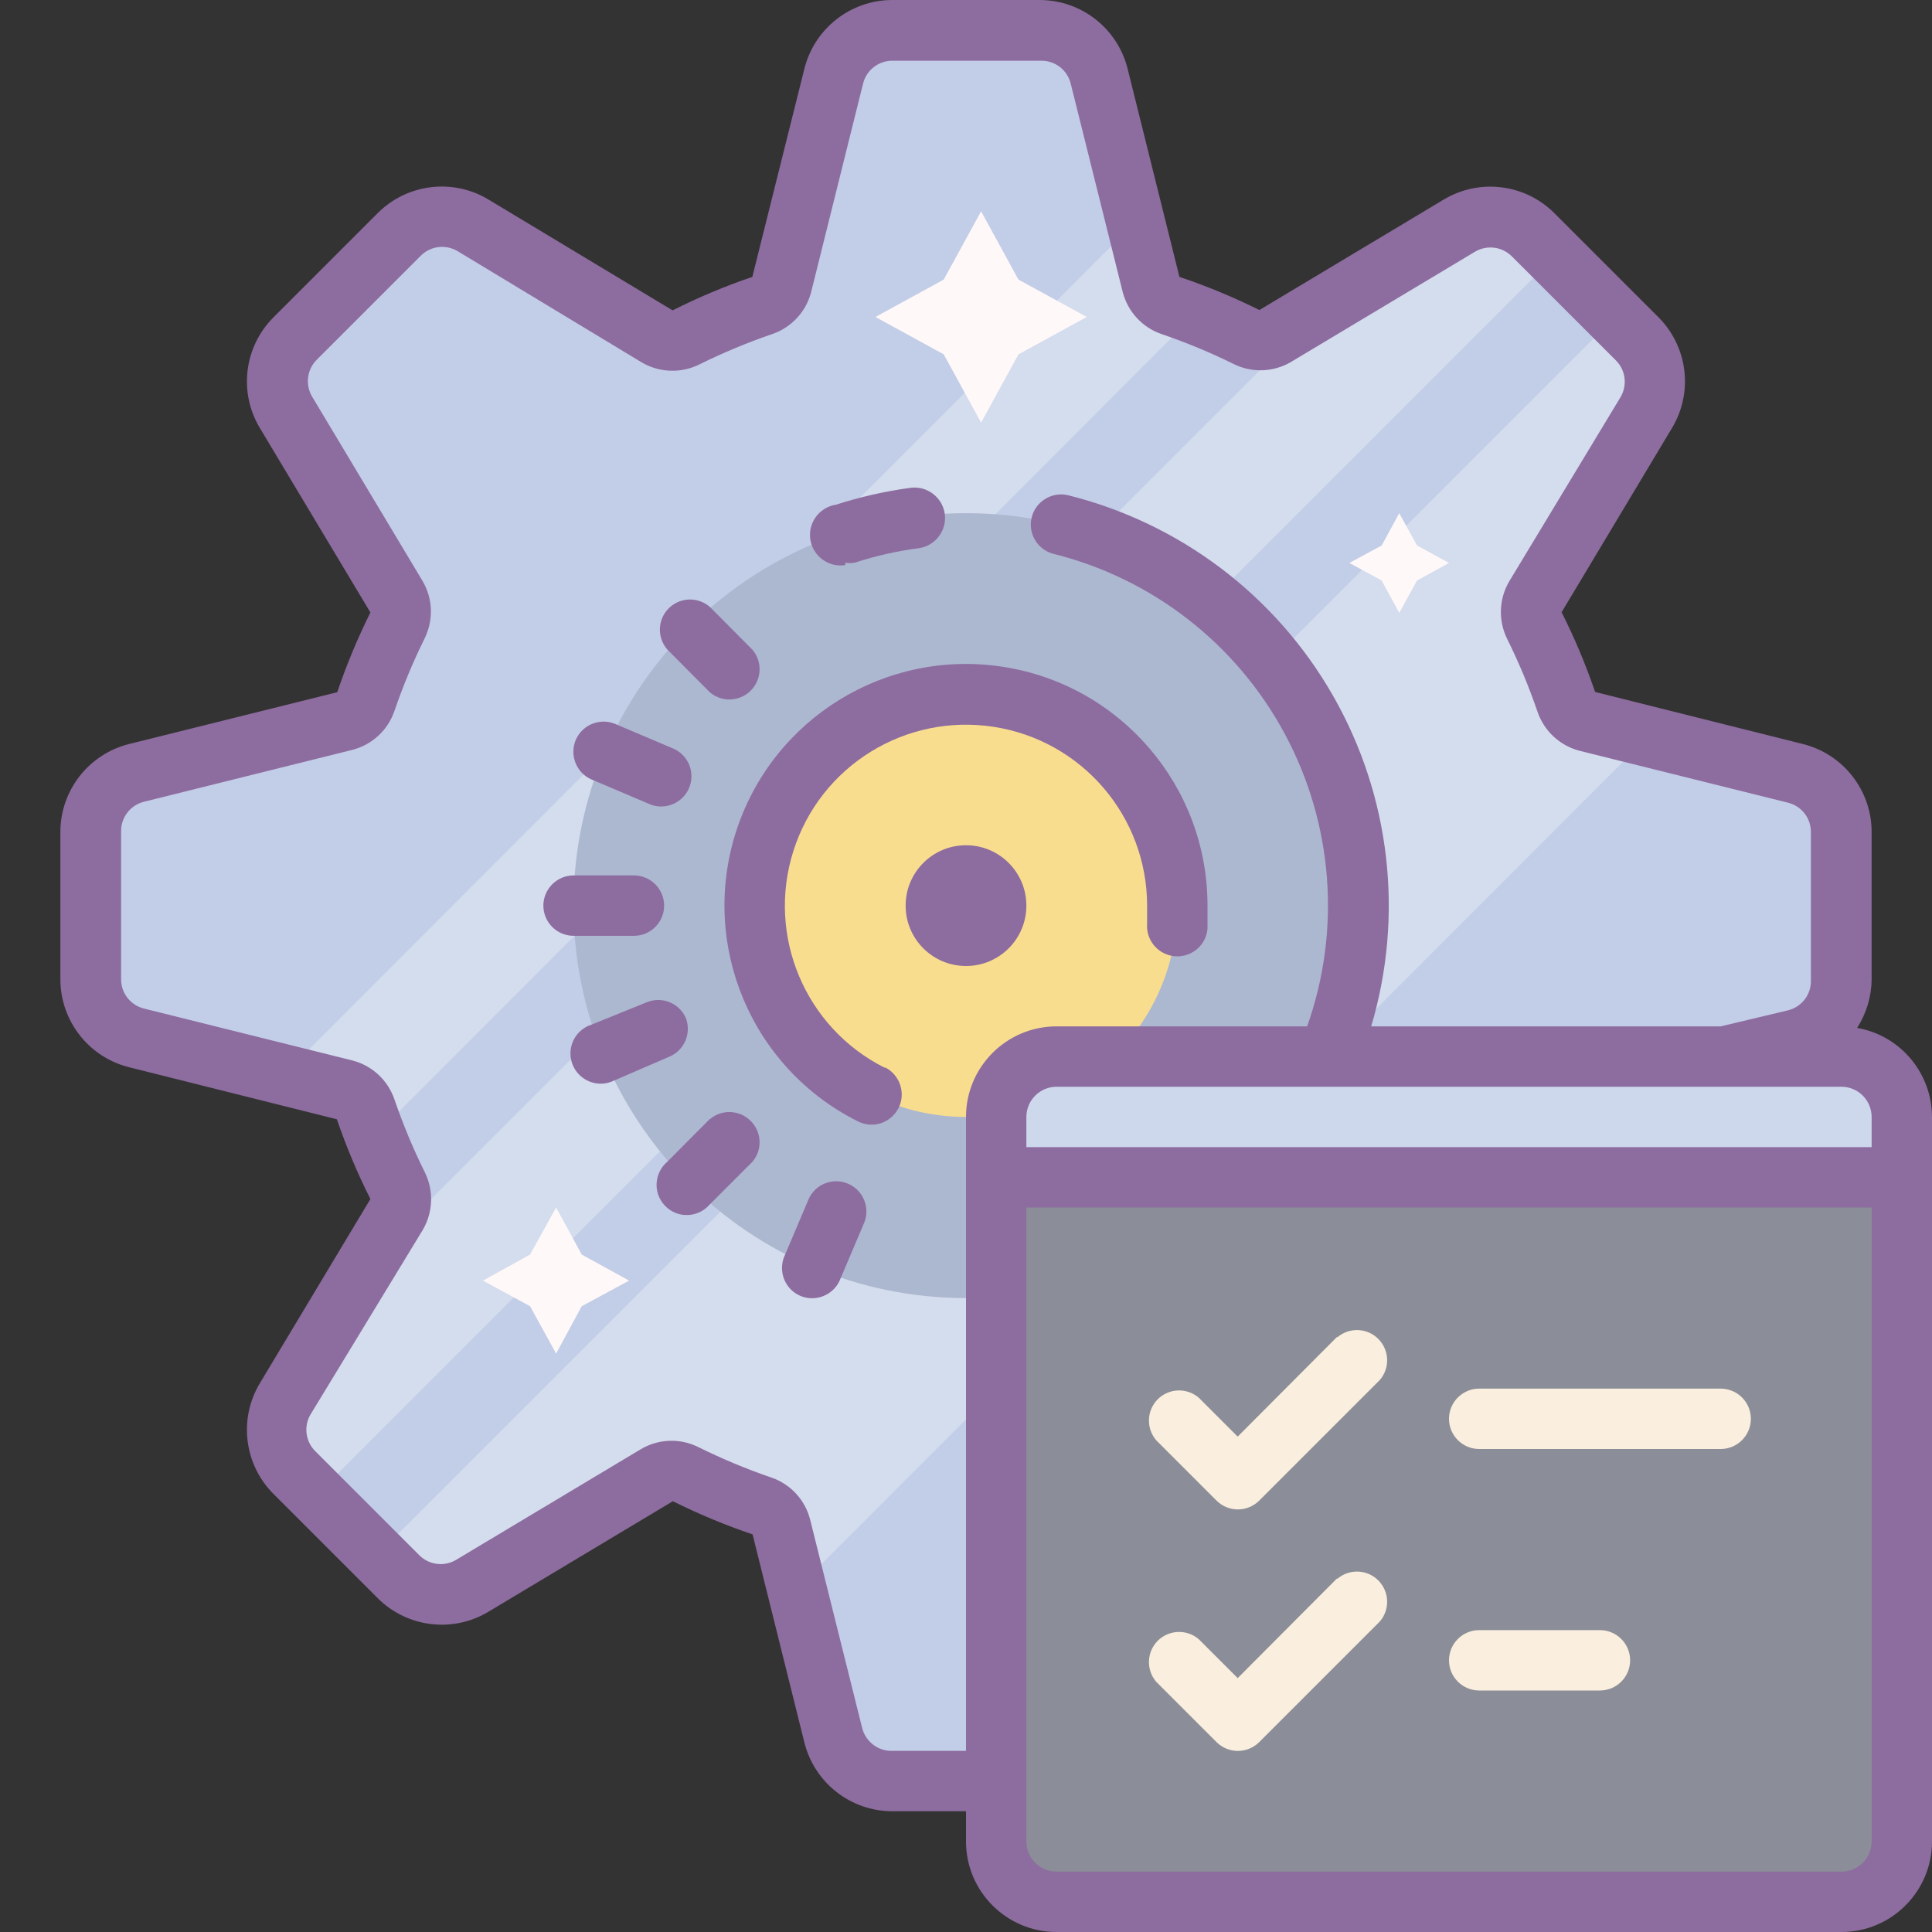
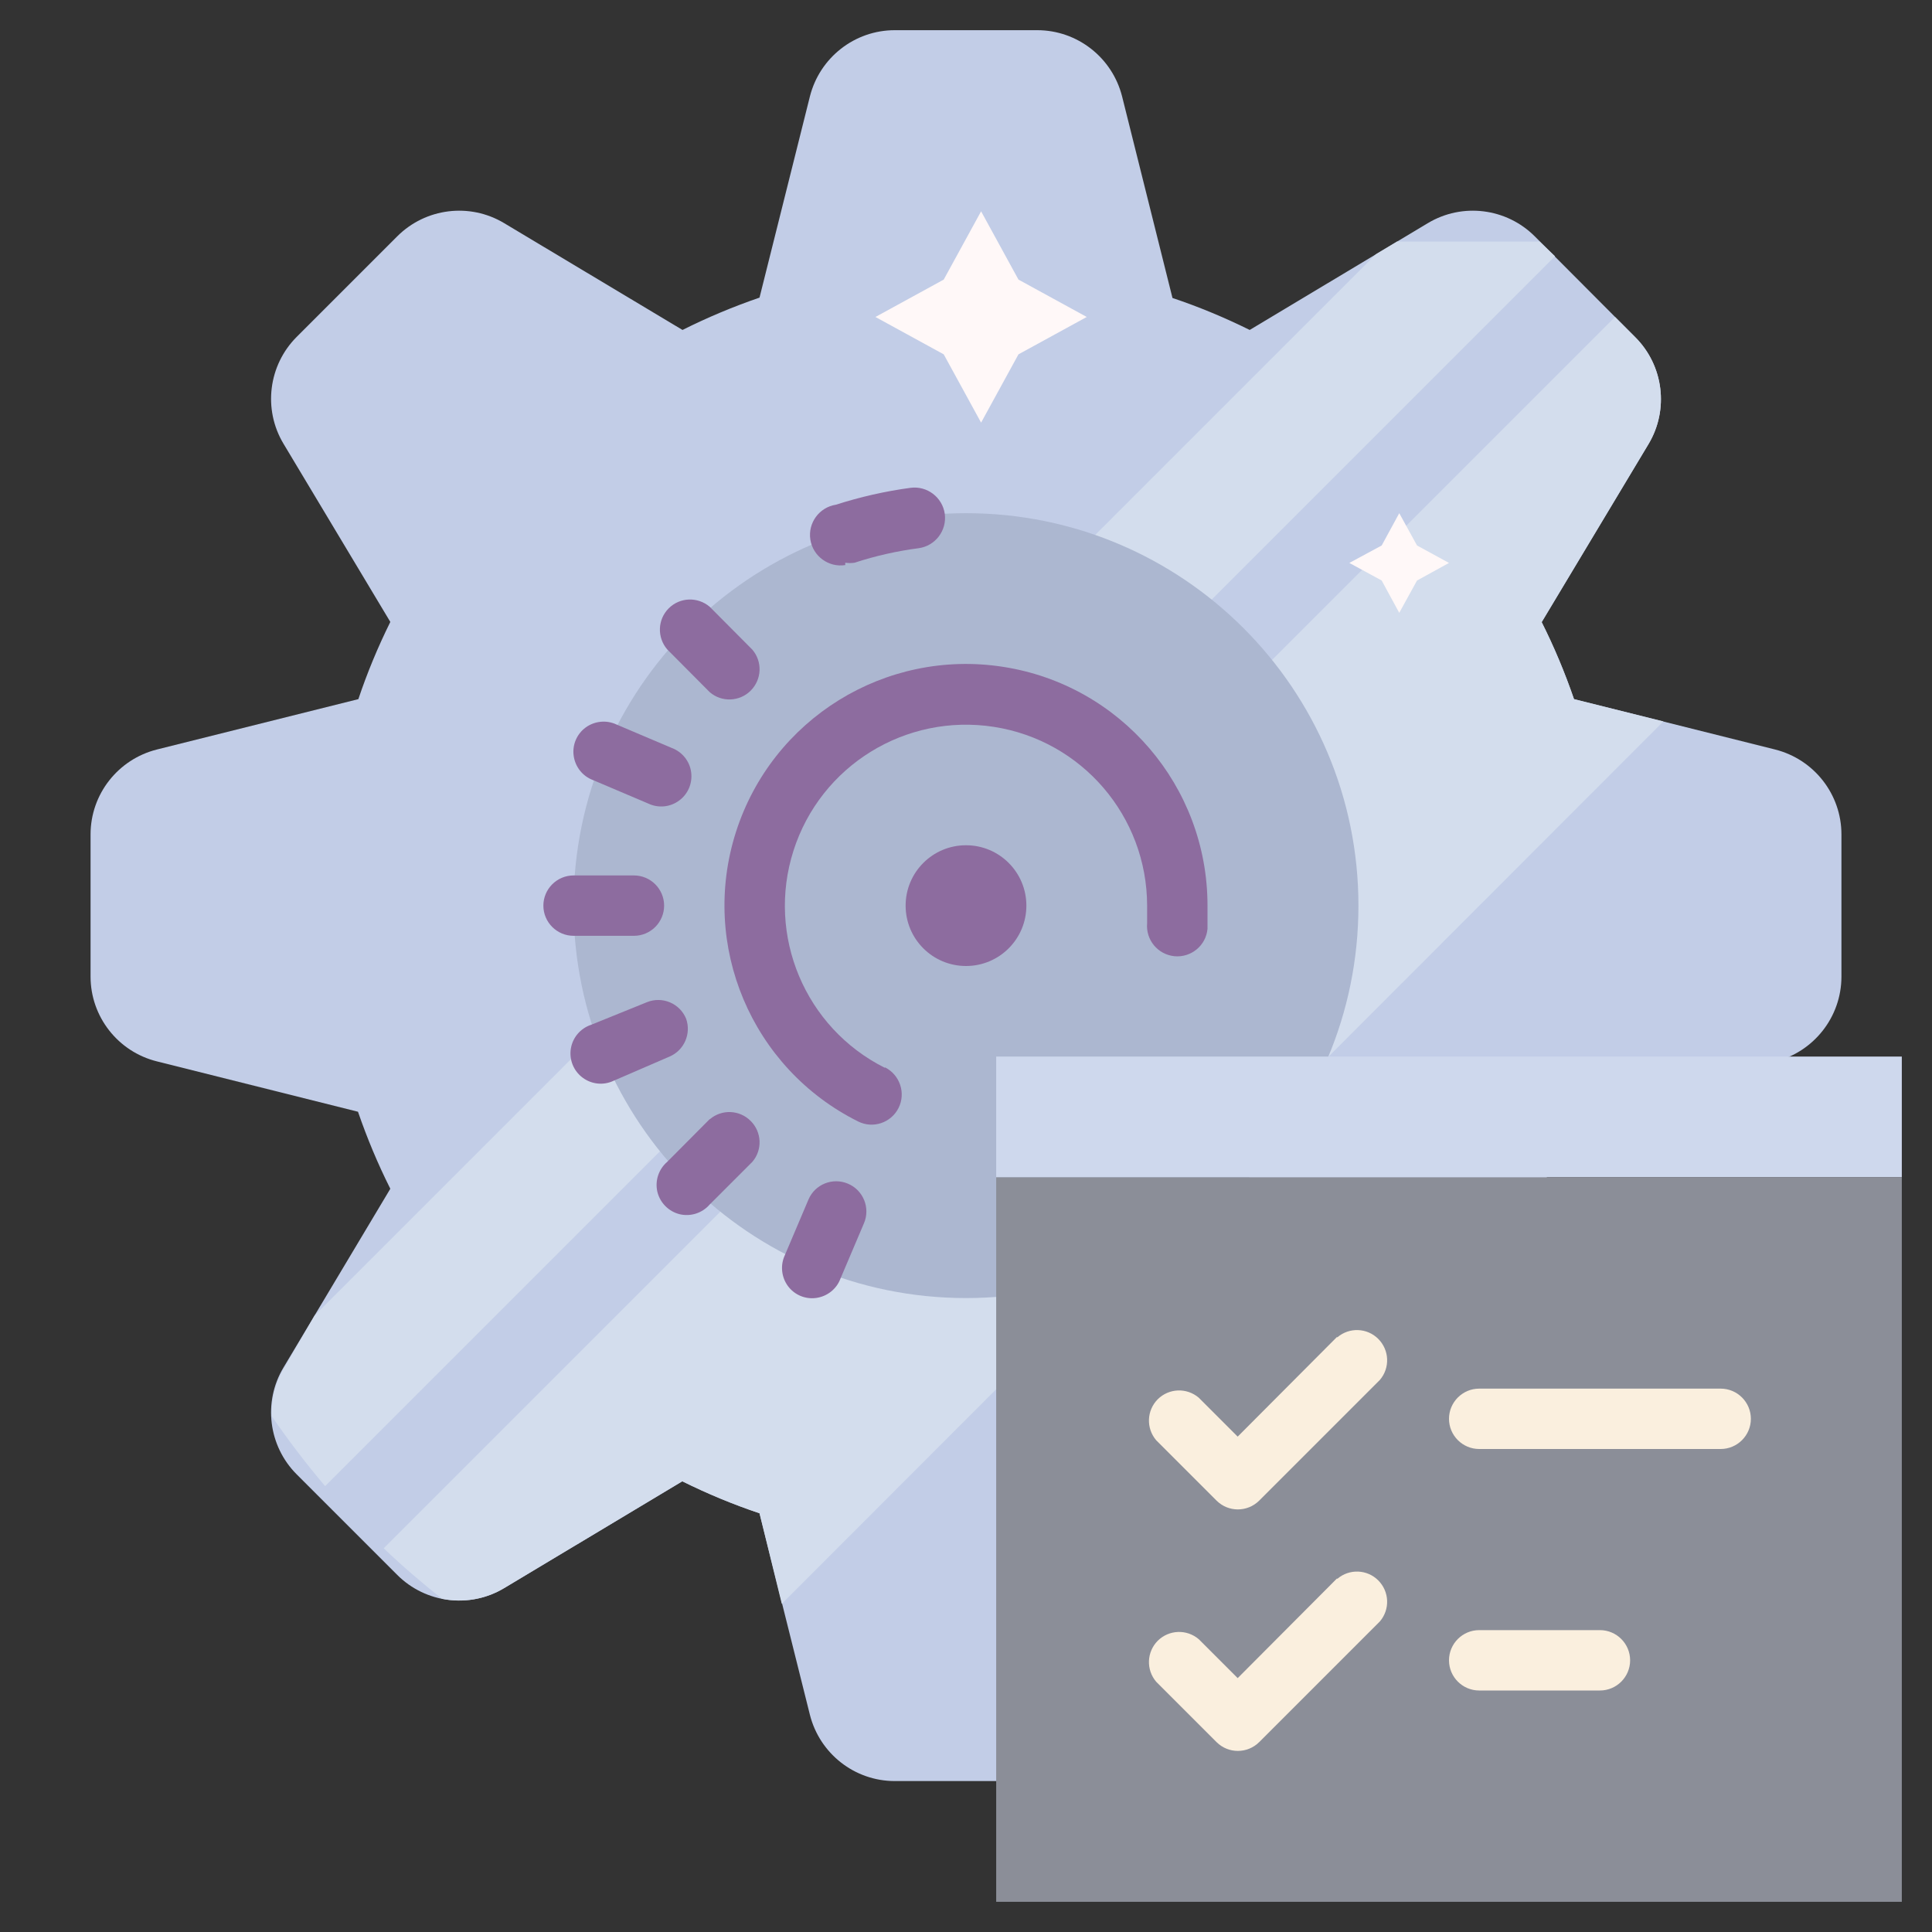
<svg xmlns="http://www.w3.org/2000/svg" viewBox="0 0 64 64" version="1.1" width="64px" height="64px">
  <rect x="0" y="0" width="64" height="64" fill="#333333" stroke="none" />
  <g id="surface1">
    <path style=" fill:#C2CDE7;" d="M 58.801 24.828 L 52.141 23.16 C 51.84 22.285 51.484 21.434 51.07 20.609 L 54.609 14.711 C 55.293 13.57 55.109 12.109 54.172 11.172 L 50.84 7.828 C 49.902 6.891 48.441 6.707 47.301 7.391 L 41.398 10.93 C 40.57 10.52 39.715 10.164 38.84 9.871 L 37.172 3.199 C 36.848 1.91 35.691 1 34.359 1 L 29.641 1 C 28.309 1 27.152 1.91 26.828 3.199 L 25.16 9.859 C 24.285 10.16 23.434 10.516 22.609 10.93 L 16.699 7.391 C 15.559 6.707 14.098 6.891 13.16 7.828 L 9.828 11.16 C 8.891 12.098 8.707 13.559 9.391 14.699 L 12.93 20.602 C 12.52 21.43 12.164 22.285 11.871 23.16 L 5.199 24.828 C 3.91 25.152 3 26.309 3 27.641 L 3 32.352 C 3 33.68 3.91 34.84 5.199 35.16 L 11.859 36.828 C 12.16 37.703 12.516 38.555 12.93 39.379 L 9.391 45.301 C 8.707 46.441 8.891 47.902 9.828 48.84 L 13.16 52.172 C 14.098 53.109 15.559 53.293 16.699 52.609 L 22.602 49.07 C 23.43 49.48 24.285 49.836 25.16 50.129 L 26.828 56.801 C 27.152 58.09 28.309 59 29.641 59 L 34.352 59 C 35.68 59 36.84 58.09 37.16 56.801 L 38.828 50.141 C 39.703 49.84 40.555 49.484 41.379 49.07 L 47.281 52.609 C 48.422 53.297 49.883 53.113 50.82 52.172 L 54.148 48.84 C 55.09 47.902 55.273 46.441 54.59 45.301 L 51.051 39.398 C 51.461 38.57 51.816 37.715 52.109 36.84 L 58.781 35.172 C 60.078 34.855 60.996 33.695 61 32.359 L 61 27.641 C 61 26.309 60.09 25.152 58.801 24.828 Z " />
    <path style=" fill:#D3DDED;" d="M 52.141 23.16 C 51.84 22.285 51.484 21.434 51.07 20.609 L 54.609 14.711 C 55.293 13.57 55.109 12.109 54.172 11.172 L 53.5 10.5 L 12.711 51.289 C 13.328 51.879 13.969 52.43 14.641 52.961 C 15.348 53.105 16.082 52.98 16.699 52.609 L 22.602 49.07 C 23.43 49.48 24.285 49.836 25.16 50.129 L 25.898 53.129 L 55.102 23.898 Z " />
    <path style=" fill:#D3DDED;" d="M 51.512 8.488 L 51 8 L 46.281 8 L 45.578 8.422 L 10.422 43.578 L 9.422 45.301 C 9.125 45.785 8.98 46.344 9 46.91 C 9.551 47.715 10.141 48.488 10.77 49.23 Z " />
-     <path style=" fill:#D3DDED;" d="M 38.84 9.859 L 38.102 6.859 L 8.898 36.102 L 11.898 36.84 C 12.012 37.148 12.129 37.469 12.262 37.781 L 39.781 10.219 C 39.469 10.09 39.148 10 38.84 9.859 Z " />
    <path style=" fill:#ACB7D0;" d="M 45 30 C 45 37.18 39.18 43 32 43 C 24.82 43 19 37.18 19 30 C 19 22.82 24.82 17 32 17 C 39.18 17 45 22.82 45 30 Z " />
-     <path style=" fill:#F9DD8F;" d="M 39 30 C 39 33.867 35.867 37 32 37 C 28.133 37 25 33.867 25 30 C 25 26.133 28.133 23 32 23 C 35.867 23 39 26.133 39 30 Z " />
    <path style=" fill:#FFF8F8;" d="M 32.5 7 L 33.738 9.262 L 36 10.5 L 33.738 11.738 L 32.5 14 L 31.262 11.738 L 29 10.5 L 31.262 9.262 Z " />
-     <path style=" fill:#FFF8F8;" d="M 18.422 40 L 19.27 41.559 L 20.84 42.422 L 19.27 43.27 L 18.422 44.84 L 17.559 43.27 L 16 42.422 L 17.559 41.559 Z " />
    <path style=" fill:#FFF8F8;" d="M 46.352 17 L 46.941 18.07 L 48 18.648 L 46.941 19.23 L 46.352 20.301 L 45.77 19.23 L 44.699 18.648 L 45.77 18.07 Z " />
    <path style=" fill:#CED8ED;" d="M 33 35 L 63 35 L 63 39 L 33 39 Z " />
    <path style=" fill:#8B8E98;" d="M 33 39 L 63 39 L 63 63 L 33 63 Z " />
    <path style=" fill:#8D6C9F;" d="M 21 31 C 21.551 31 22 30.551 22 30 C 22 29.449 21.551 29 21 29 L 19 29 C 18.449 29 18 29.449 18 30 C 18 30.551 18.449 31 19 31 Z " />
    <path style=" fill:#8D6C9F;" d="M 23.512 37.07 L 22.102 38.488 C 21.816 38.734 21.691 39.117 21.777 39.484 C 21.867 39.848 22.152 40.133 22.516 40.223 C 22.883 40.309 23.266 40.184 23.512 39.898 L 24.922 38.488 C 25.262 38.094 25.238 37.5 24.867 37.133 C 24.5 36.762 23.906 36.738 23.512 37.078 Z " />
    <path style=" fill:#8D6C9F;" d="M 23.512 22.93 C 23.906 23.27 24.5 23.246 24.867 22.879 C 25.238 22.508 25.262 21.918 24.922 21.52 L 23.512 20.102 C 23.113 19.762 22.523 19.781 22.152 20.152 C 21.781 20.523 21.762 21.113 22.102 21.512 Z " />
    <path style=" fill:#8D6C9F;" d="M 22.73 33.75 C 22.523 33.238 21.941 32.992 21.43 33.199 L 19.578 33.949 C 19.227 34.066 18.969 34.371 18.91 34.738 C 18.852 35.105 19 35.477 19.301 35.699 C 19.598 35.922 19.996 35.961 20.328 35.801 L 22.18 35 C 22.664 34.793 22.902 34.246 22.73 33.75 Z " />
    <path style=" fill:#8D6C9F;" d="M 28.09 39.211 C 27.582 38.996 26.996 39.23 26.781 39.738 L 26 41.578 C 25.844 41.91 25.883 42.301 26.098 42.598 C 26.316 42.895 26.676 43.047 27.039 42.996 C 27.402 42.945 27.711 42.703 27.84 42.359 L 28.621 40.52 C 28.836 40.012 28.598 39.426 28.09 39.211 Z " />
    <path style=" fill:#8D6C9F;" d="M 19.641 25.84 L 21.48 26.621 C 21.812 26.777 22.203 26.738 22.496 26.52 C 22.793 26.305 22.945 25.941 22.895 25.578 C 22.848 25.219 22.602 24.91 22.262 24.781 L 20.422 24 C 20.09 23.844 19.699 23.883 19.402 24.098 C 19.105 24.316 18.953 24.676 19.004 25.039 C 19.055 25.402 19.297 25.711 19.641 25.84 Z " />
    <path style=" fill:#8D6C9F;" d="M 29.309 35.371 C 26.668 34.047 25.387 30.992 26.285 28.18 C 27.184 25.363 30 23.625 32.922 24.078 C 35.844 24.531 37.996 27.043 38 30 C 38 30.199 38 30.395 38 30.578 C 37.949 31.133 38.352 31.621 38.906 31.676 C 39.457 31.727 39.949 31.324 40 30.77 C 40 30.512 40 30.262 40 29.988 C 39.996 26.047 37.125 22.695 33.23 22.09 C 29.332 21.484 25.578 23.809 24.379 27.562 C 23.18 31.316 24.895 35.387 28.422 37.148 C 28.914 37.398 29.516 37.199 29.766 36.703 C 30.012 36.211 29.812 35.609 29.32 35.359 Z " />
    <path style=" fill:#8D6C9F;" d="M 28 18.641 C 28.102 18.656 28.207 18.656 28.309 18.641 C 29 18.414 29.711 18.254 30.43 18.16 C 30.98 18.086 31.371 17.578 31.297 17.023 C 31.219 16.473 30.711 16.086 30.16 16.16 C 29.32 16.273 28.496 16.461 27.691 16.719 C 27.137 16.805 26.758 17.324 26.844 17.875 C 26.93 18.426 27.449 18.805 28 18.719 Z " />
    <path style=" fill:#8D6C9F;" d="M 34 30 C 34 31.105 33.105 32 32 32 C 30.895 32 30 31.105 30 30 C 30 28.895 30.895 28 32 28 C 33.105 28 34 28.895 34 30 Z " />
    <path style=" fill:#FAEFDE;" d="M 57 46 L 49 46 C 48.449 46 48 46.449 48 47 C 48 47.551 48.449 48 49 48 L 57 48 C 57.551 48 58 47.551 58 47 C 58 46.449 57.551 46 57 46 Z " />
    <path style=" fill:#FAEFDE;" d="M 53 54 L 49 54 C 48.449 54 48 54.449 48 55 C 48 55.551 48.449 56 49 56 L 53 56 C 53.551 56 54 55.551 54 55 C 54 54.449 53.551 54 53 54 Z " />
    <path style=" fill:#FAEFDE;" d="M 44.289 44.289 L 41 47.59 L 39.711 46.301 C 39.312 45.961 38.723 45.984 38.352 46.352 C 37.984 46.723 37.961 47.312 38.301 47.711 L 40.301 49.711 C 40.691 50.098 41.32 50.098 41.711 49.711 L 45.711 45.711 C 46.051 45.312 46.027 44.723 45.656 44.352 C 45.289 43.984 44.695 43.961 44.301 44.301 Z " />
    <path style=" fill:#FAEFDE;" d="M 44.289 52.289 L 41 55.59 L 39.711 54.301 C 39.312 53.961 38.723 53.984 38.352 54.352 C 37.984 54.723 37.961 55.312 38.301 55.711 L 40.301 57.711 C 40.691 58.098 41.32 58.098 41.711 57.711 L 45.711 53.711 C 46.051 53.312 46.027 52.723 45.656 52.352 C 45.289 51.984 44.695 51.961 44.301 52.301 Z " />
-     <path style=" fill:#8D6C9F;" d="M 61.52 34.051 C 61.828 33.57 61.996 33.012 62 32.441 L 62 27.559 C 62 26.184 61.062 24.984 59.73 24.648 L 52.84 22.922 C 52.531 22.016 52.16 21.133 51.73 20.281 L 55.391 14.172 C 56.098 12.992 55.91 11.484 54.941 10.512 L 51.488 7.059 C 50.516 6.09 49.008 5.902 47.828 6.609 L 41.719 10.27 C 40.863 9.844 39.977 9.477 39.07 9.172 L 37.352 2.27 C 37.016 0.938 35.816 0 34.441 0 L 29.559 0 C 28.184 0 26.984 0.938 26.648 2.27 L 24.922 9.172 C 24.016 9.48 23.133 9.852 22.281 10.281 L 16.18 6.609 C 15 5.898 13.484 6.086 12.512 7.059 L 9.059 10.512 C 8.086 11.484 7.898 13 8.609 14.18 L 12.27 20.289 C 11.844 21.145 11.477 22.027 11.172 22.93 L 4.27 24.648 C 2.938 24.984 2 26.184 2 27.559 L 2 32.441 C 2 33.816 2.938 35.016 4.27 35.352 L 11.16 37.078 C 11.469 37.984 11.84 38.867 12.27 39.719 L 8.609 45.82 C 7.898 47 8.086 48.516 9.059 49.488 L 12.512 52.941 C 13.484 53.914 15 54.102 16.18 53.391 L 22.289 49.73 C 23.145 50.156 24.027 50.523 24.93 50.828 L 26.648 57.73 C 26.984 59.062 28.184 60 29.559 60 L 32 60 L 32 61 C 32 62.656 33.344 64 35 64 L 61 64 C 62.656 64 64 62.656 64 61 L 64 37 C 63.996 35.547 62.953 34.301 61.52 34.051 Z M 62 37 L 62 38 L 34 38 L 34 37 C 34 36.449 34.449 36 35 36 L 61 36 C 61.551 36 62 36.449 62 37 Z M 29.559 58 C 29.09 58.016 28.672 57.695 28.559 57.238 L 26.84 50.352 C 26.676 49.688 26.184 49.156 25.539 48.941 C 24.719 48.66 23.918 48.324 23.141 47.941 C 22.531 47.633 21.805 47.66 21.219 48.012 L 15.109 51.672 C 14.719 51.906 14.215 51.844 13.891 51.52 L 10.441 48.07 C 10.117 47.746 10.055 47.242 10.289 46.852 L 14 40.75 C 14.348 40.164 14.375 39.441 14.07 38.828 C 13.684 38.051 13.352 37.25 13.07 36.43 C 12.855 35.789 12.328 35.297 11.672 35.129 L 4.77 33.41 C 4.312 33.297 3.996 32.879 4.012 32.41 L 4.012 27.559 C 3.996 27.09 4.312 26.672 4.77 26.559 L 11.672 24.84 C 12.328 24.672 12.855 24.184 13.07 23.539 C 13.352 22.719 13.684 21.918 14.07 21.141 C 14.363 20.539 14.34 19.828 14 19.25 L 10.34 13.141 C 10.105 12.746 10.168 12.246 10.488 11.922 L 13.941 8.469 C 14.266 8.145 14.766 8.086 15.16 8.32 L 21.25 12 C 21.836 12.348 22.559 12.375 23.172 12.07 C 23.949 11.684 24.75 11.352 25.57 11.07 C 26.211 10.855 26.703 10.328 26.871 9.672 L 28.59 2.77 C 28.703 2.312 29.121 1.996 29.59 2.012 L 34.469 2.012 C 34.941 1.996 35.355 2.312 35.469 2.77 L 37.191 9.672 C 37.359 10.328 37.848 10.855 38.488 11.07 C 39.312 11.352 40.113 11.684 40.891 12.07 C 41.484 12.355 42.18 12.328 42.75 12 L 48.859 8.34 C 49.254 8.105 49.754 8.168 50.078 8.488 L 53.531 11.941 C 53.855 12.266 53.914 12.766 53.68 13.16 L 50 19.25 C 49.652 19.836 49.625 20.559 49.93 21.172 C 50.316 21.949 50.648 22.75 50.93 23.57 C 51.145 24.211 51.672 24.703 52.328 24.871 L 59.23 26.59 C 59.688 26.703 60.004 27.121 59.988 27.59 L 59.988 32.469 C 60.004 32.941 59.688 33.355 59.23 33.469 L 57 34 L 45.422 34 C 46.516 30.328 46.059 26.367 44.156 23.043 C 42.254 19.715 39.07 17.316 35.352 16.398 C 34.824 16.293 34.305 16.617 34.176 17.141 C 34.047 17.66 34.355 18.191 34.871 18.34 C 38.16 19.152 40.949 21.316 42.555 24.301 C 44.164 27.285 44.434 30.809 43.301 34 L 35 34 C 33.344 34 32 35.344 32 37 L 32 58 Z M 61 62 L 35 62 C 34.449 62 34 61.551 34 61 L 34 40 L 62 40 L 62 61 C 62 61.551 61.551 62 61 62 Z " />
  </g>
</svg>